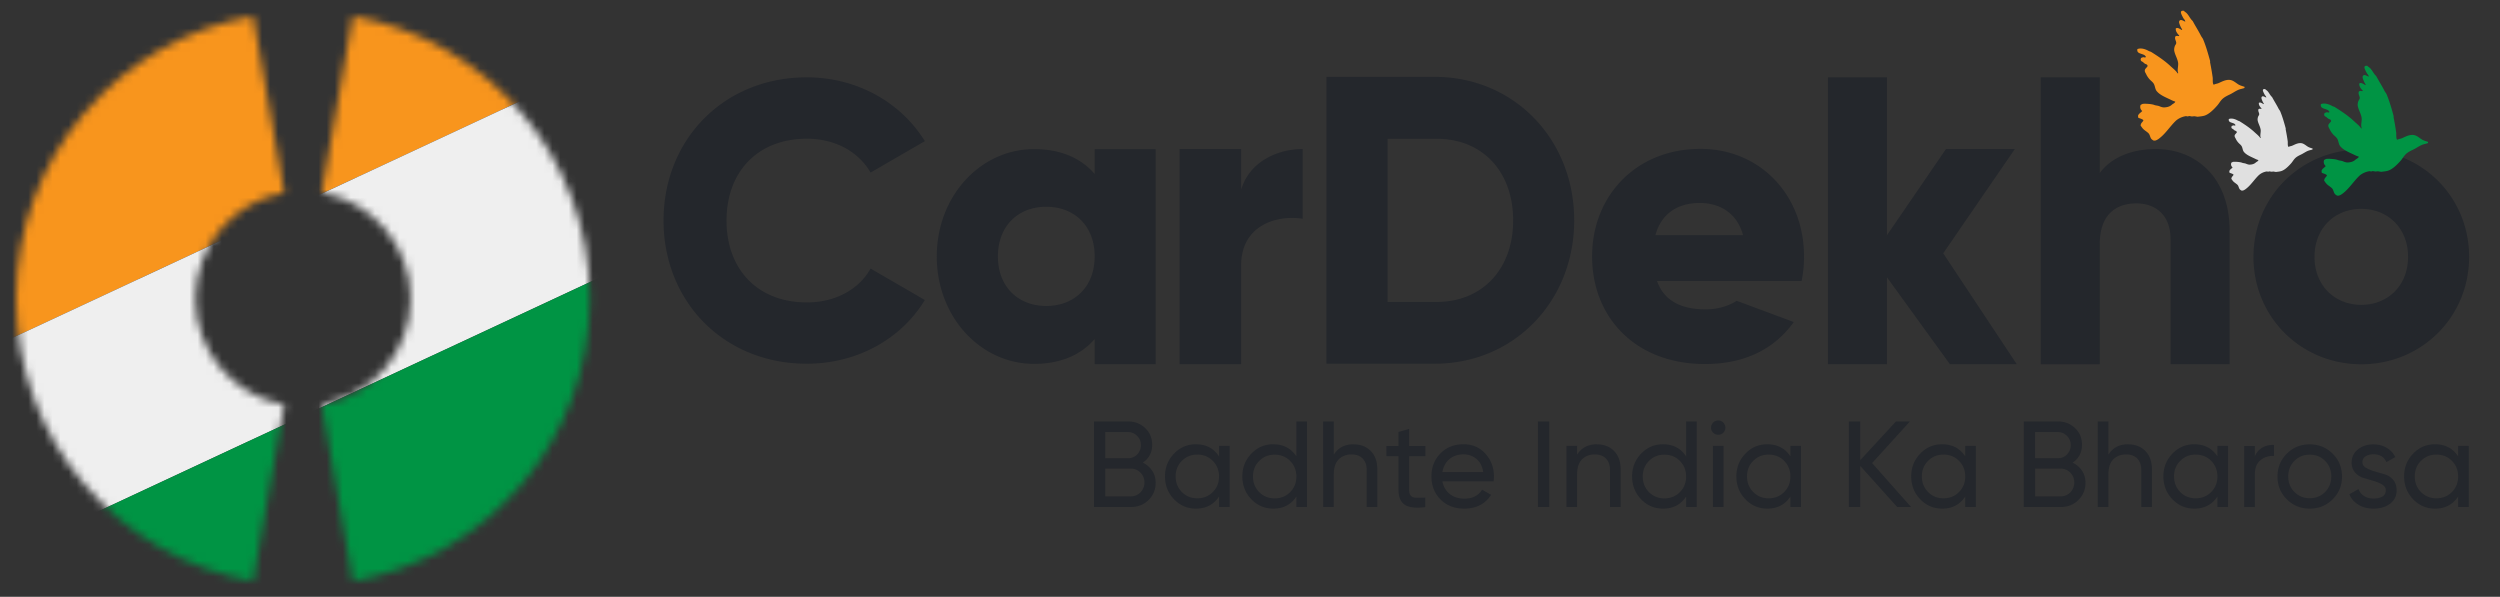
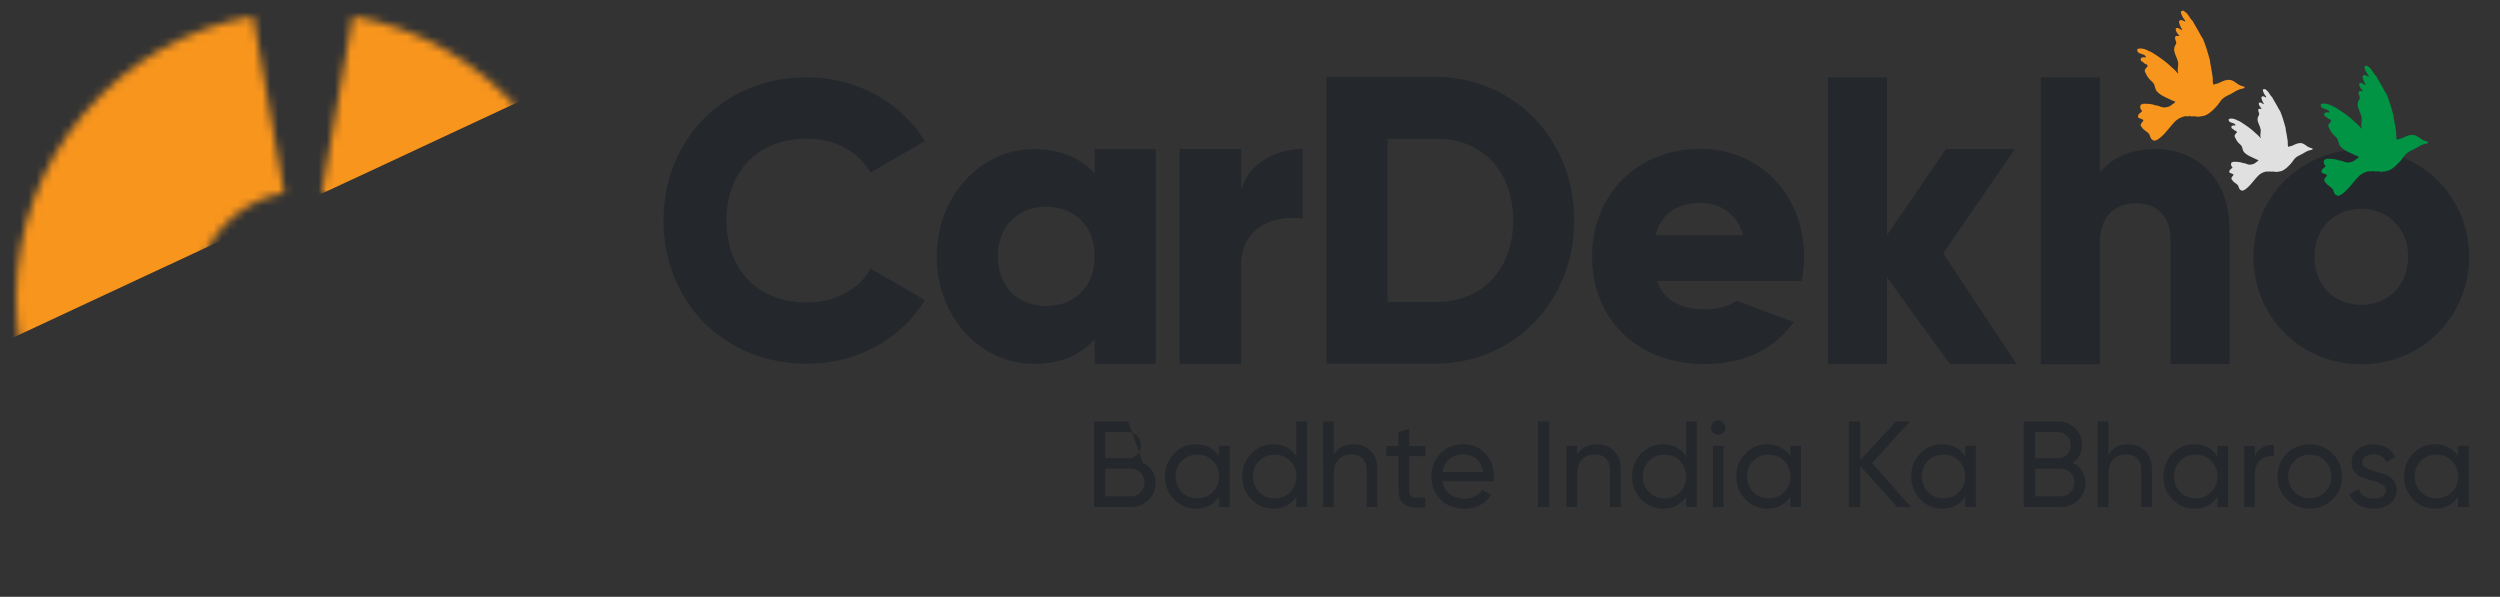
<svg xmlns="http://www.w3.org/2000/svg" width="310" height="74" fill="none" viewBox="0 0 310 74">
  <rect x="0" y="0" width="310" height="74" fill="#333333" stroke="none" />
  <g clip-path="url(#clip0_642_50)">
-     <path fill="#24272C" d="M82.28 27.35c0-10.05 7.47-17.76 17.76-17.76 6.2 0 11.66 3.08 14.64 7.91l-6.73 3.9c-1.51-2.63-4.44-4.2-7.9-4.2-6.05 0-9.96 4.05-9.96 10.15 0 6.1 3.91 10.15 9.96 10.15 3.46 0 6.44-1.56 7.9-4.2l6.73 3.9c-2.93 4.83-8.39 7.9-14.64 7.9-10.3 0-17.76-7.71-17.76-17.76M143.3 18.48v26.68h-7.56v-3.12c-1.67 1.92-4.14 3.08-7.52 3.08-6.61 0-12.06-5.8-12.06-13.32 0-7.52 5.45-13.31 12.06-13.31 3.38 0 5.85 1.16 7.52 3.08v-3.08h7.56v-.01Zm-7.56 13.31c0-3.78-2.52-6.15-6-6.15s-6 2.37-6 6.15c0 3.78 2.52 6.15 6 6.15s6-2.37 6-6.15ZM161.53 18.48v8.65c-3.16-.51-7.63.76-7.63 5.8v12.23h-7.63V18.48h7.63v5.04c1.01-3.41 4.42-5.04 7.63-5.04ZM241.79 45.16l-7.81-10.78v10.78h-7.32V9.59h7.32v19.58l7.32-10.69h8.54l-8.88 12.93 9.12 13.75h-8.29ZM276.47 28.58v16.58h-7.32v-15.5c0-3.03-1.9-4.44-4.24-4.44-2.69 0-4.54 1.56-4.54 5.03v14.92h-7.32V9.59h7.32v11.87c1.31-1.81 3.75-2.98 6.98-2.98 4.93 0 9.12 3.51 9.12 10.1ZM279.43 31.85c0-7.51 5.95-13.31 13.37-13.31 7.42 0 13.37 5.8 13.37 13.31 0 7.51-5.95 13.32-13.37 13.32-7.42 0-13.37-5.8-13.37-13.32Zm19.17 0c0-3.58-2.52-5.95-5.8-5.95s-5.8 2.37-5.8 5.95 2.52 5.95 5.8 5.95 5.8-2.37 5.8-5.95ZM195.2 27.32c0 10.06-7.47 17.78-17.29 17.78h-13.43V9.53h13.43c9.81 0 17.29 7.72 17.29 17.79Zm-7.57 0c0-6.1-3.86-10.11-9.47-10.11h-6.1v20.23h6.1c5.58 0 9.47-4.01 9.47-10.11M211.51 38.36c1.49 0 2.82-.41 3.84-1.06 0 0 2.36.88 7.08 2.63-2.47 3.44-6.21 5.21-11.02 5.21-8.63 0-13.99-5.81-13.99-13.34s5.46-13.34 13.44-13.34c7.38 0 12.84 5.71 12.84 13.34 0 1.07-.1 2.07-.3 3.04h-17.93c.92 2.62 3.24 3.52 6.03 3.52m4.64-9.2c-.8-2.92-3.09-3.99-5.36-3.99-2.87 0-4.81 1.42-5.51 3.99h10.87ZM141.71 57.37c.49.23.87.57 1.16 1 .29.43.43.93.43 1.5 0 .85-.3 1.56-.89 2.14-.59.58-1.32.86-2.18.86h-4.58V52.26h4.25c.83 0 1.53.28 2.11.83.58.55.86 1.24.86 2.06 0 .94-.38 1.68-1.15 2.21l-.01.01Zm-1.82-3.79h-2.84v3.24h2.84c.44 0 .82-.16 1.12-.47.3-.31.46-.7.46-1.15 0-.45-.15-.83-.46-1.14-.31-.31-.68-.48-1.11-.48h-.01Zm.33 7.97c.48 0 .88-.17 1.2-.5.32-.33.49-.74.49-1.23s-.17-.88-.49-1.21c-.33-.33-.73-.5-1.19-.5h-3.17v3.44h3.17-.01ZM151.16 55.29h1.32v7.58h-1.32v-1.3c-.66 1-1.61 1.5-2.87 1.5-1.06 0-1.97-.39-2.71-1.16-.74-.77-1.12-1.72-1.12-2.83s.37-2.05 1.12-2.83c.75-.78 1.65-1.16 2.71-1.16 1.25 0 2.21.5 2.87 1.5v-1.3Zm-2.7 6.5c.77 0 1.41-.26 1.93-.78s.77-1.17.77-1.93-.26-1.41-.77-1.93-1.16-.78-1.93-.78-1.39.26-1.91.78-.77 1.17-.77 1.93.26 1.41.77 1.93c.52.52 1.15.78 1.91.78ZM160.75 52.26h1.32v10.61h-1.32v-1.3c-.66 1-1.61 1.5-2.87 1.5-1.06 0-1.97-.39-2.71-1.16-.74-.77-1.12-1.72-1.12-2.83s.37-2.05 1.12-2.83c.75-.78 1.65-1.16 2.71-1.16 1.25 0 2.21.5 2.87 1.5v-4.34.01Zm-2.7 9.54c.77 0 1.41-.26 1.93-.78s.77-1.17.77-1.93-.26-1.41-.77-1.93-1.16-.78-1.93-.78-1.39.26-1.91.78-.77 1.17-.77 1.93.26 1.41.77 1.93c.52.52 1.15.78 1.91.78ZM167.85 55.1c.89 0 1.6.28 2.14.84.54.56.8 1.32.8 2.28v4.65h-1.32v-4.58c0-.62-.17-1.09-.5-1.43-.33-.34-.79-.51-1.38-.51-.66 0-1.19.21-1.59.61-.41.41-.61 1.04-.61 1.89v4.02h-1.32V52.26h1.32v4.12c.54-.86 1.35-1.29 2.46-1.29v.01ZM176.75 56.57h-2.02v4.11c0 .37.07.64.22.8.15.16.37.24.67.24.3 0 .68 0 1.12-.02v1.18c-1.15.15-2 .06-2.53-.28-.53-.34-.8-.98-.8-1.92v-4.11h-1.5V55.3h1.5v-1.73l1.32-.39v2.12h2.02v1.27ZM178.86 59.69c.13.68.44 1.2.93 1.58.49.38 1.09.56 1.81.56 1 0 1.73-.37 2.18-1.11l1.12.64c-.74 1.14-1.85 1.71-3.34 1.71-1.2 0-2.18-.38-2.93-1.13-.75-.75-1.13-1.71-1.13-2.86s.37-2.09 1.11-2.85c.74-.76 1.69-1.14 2.87-1.14 1.11 0 2.02.39 2.72 1.18.7.78 1.05 1.73 1.05 2.83 0 .19-.02.39-.05.59h-6.35.01Zm2.62-3.35c-.71 0-1.29.2-1.76.6-.47.4-.75.93-.86 1.6h5.06c-.11-.72-.39-1.26-.85-1.64-.46-.38-.99-.56-1.59-.56ZM190.7 52.26h1.41v10.61h-1.41V52.26ZM198.02 55.1c.89 0 1.6.28 2.14.84.54.56.8 1.32.8 2.28v4.65h-1.32v-4.58c0-.62-.17-1.09-.5-1.43-.33-.34-.79-.51-1.38-.51-.66 0-1.19.21-1.59.61-.41.41-.61 1.04-.61 1.89v4.02h-1.32v-7.58h1.32v1.09c.54-.86 1.35-1.29 2.46-1.29v.01ZM209.08 52.26h1.32v10.61h-1.32v-1.3c-.66 1-1.61 1.5-2.87 1.5-1.06 0-1.97-.39-2.71-1.16-.74-.77-1.12-1.72-1.12-2.83s.37-2.05 1.12-2.83c.75-.78 1.65-1.16 2.71-1.16 1.25 0 2.21.5 2.87 1.5v-4.34.01Zm-2.7 9.54c.77 0 1.41-.26 1.93-.78s.77-1.17.77-1.93-.26-1.41-.77-1.93-1.16-.78-1.93-.78-1.39.26-1.91.78-.77 1.17-.77 1.93.26 1.41.77 1.93c.52.52 1.15.78 1.91.78ZM213.07 53.91a.9.9 0 0 1-.64-.26.817.817 0 0 1-.26-.62c0-.24.09-.45.26-.63a.83.83 0 0 1 .64-.26c.26 0 .45.09.62.26.17.18.26.39.26.63s-.09.45-.26.62c-.17.17-.38.26-.62.26Zm-.67 8.96v-7.58h1.32v7.58h-1.32ZM222.01 55.29h1.32v7.58h-1.32v-1.3c-.66 1-1.61 1.5-2.87 1.5-1.06 0-1.97-.39-2.71-1.16-.74-.77-1.12-1.72-1.12-2.83s.37-2.05 1.12-2.83c.75-.78 1.65-1.16 2.71-1.16 1.25 0 2.21.5 2.87 1.5v-1.3Zm-2.7 6.5c.77 0 1.41-.26 1.93-.78s.77-1.17.77-1.93-.26-1.41-.77-1.93-1.16-.78-1.93-.78-1.39.26-1.91.78-.77 1.17-.77 1.93.26 1.41.77 1.93c.52.52 1.15.78 1.91.78ZM236.98 62.87h-1.73l-4.58-5.1v5.1h-1.41V52.26h1.41v4.8l4.43-4.8h1.73l-4.69 5.16 4.84 5.46v-.01ZM243.69 55.29h1.32v7.58h-1.32v-1.3c-.66 1-1.61 1.5-2.87 1.5-1.06 0-1.97-.39-2.71-1.16-.74-.77-1.12-1.72-1.12-2.83s.37-2.05 1.12-2.83c.75-.78 1.65-1.16 2.71-1.16 1.25 0 2.21.5 2.87 1.5v-1.3Zm-2.7 6.5c.77 0 1.41-.26 1.93-.78s.77-1.17.77-1.93-.26-1.41-.77-1.93-1.16-.78-1.93-.78-1.39.26-1.91.78-.77 1.17-.77 1.93.26 1.41.77 1.93c.52.52 1.15.78 1.91.78ZM257.01 57.37c.49.23.87.57 1.16 1 .29.43.43.93.43 1.5 0 .85-.3 1.56-.89 2.14-.59.58-1.32.86-2.18.86h-4.58V52.26h4.25c.83 0 1.53.28 2.11.83.58.55.86 1.24.86 2.06 0 .94-.38 1.68-1.15 2.21l-.01.01Zm-1.82-3.79h-2.84v3.24h2.84c.44 0 .82-.16 1.12-.47.3-.31.46-.7.46-1.15 0-.45-.15-.83-.46-1.14-.31-.31-.68-.48-1.11-.48h-.01Zm.33 7.97c.48 0 .88-.17 1.2-.5.32-.33.49-.74.49-1.23s-.17-.88-.49-1.21c-.33-.33-.73-.5-1.19-.5h-3.17v3.44h3.17-.01ZM263.9 55.1c.89 0 1.6.28 2.14.84.54.56.8 1.32.8 2.28v4.65h-1.32v-4.58c0-.62-.17-1.09-.5-1.43-.33-.34-.79-.51-1.38-.51-.66 0-1.19.21-1.59.61-.41.41-.61 1.04-.61 1.89v4.02h-1.32V52.26h1.32v4.12c.54-.86 1.35-1.29 2.46-1.29v.01ZM274.96 55.29h1.32v7.58h-1.32v-1.3c-.66 1-1.61 1.5-2.87 1.5-1.06 0-1.97-.39-2.71-1.16-.74-.77-1.12-1.72-1.12-2.83s.37-2.05 1.12-2.83c.75-.78 1.65-1.16 2.71-1.16 1.25 0 2.21.5 2.87 1.5v-1.3Zm-2.7 6.5c.77 0 1.41-.26 1.93-.78s.77-1.17.77-1.93-.26-1.41-.77-1.93-1.16-.78-1.93-.78-1.39.26-1.91.78-.77 1.17-.77 1.93.26 1.41.77 1.93c.52.52 1.15.78 1.91.78ZM279.6 56.57c.43-.94 1.22-1.41 2.37-1.41v1.38c-.65-.03-1.2.14-1.67.52s-.7.98-.7 1.8v4.02h-1.32V55.3h1.32v1.27ZM289.24 61.92c-.78.77-1.72 1.15-2.84 1.15-1.12 0-2.05-.38-2.83-1.15-.77-.77-1.16-1.71-1.16-2.83s.39-2.07 1.16-2.84c.77-.77 1.72-1.15 2.83-1.15s2.06.38 2.84 1.15c.78.77 1.17 1.71 1.17 2.84s-.39 2.07-1.17 2.83Zm-2.84-.14c.76 0 1.4-.26 1.91-.77.52-.52.77-1.16.77-1.93s-.26-1.41-.77-1.93-1.15-.77-1.91-.77-1.38.26-1.89.77-.77 1.16-.77 1.93.26 1.41.77 1.93c.52.51 1.15.77 1.89.77ZM292.94 57.32c0 .29.15.52.45.69.3.17.65.32 1.06.44l1.24.36c.42.12.77.35 1.06.69.29.34.43.77.43 1.3 0 .69-.27 1.24-.8 1.65-.53.41-1.21.62-2.04.62-.74 0-1.37-.16-1.9-.49-.53-.33-.9-.75-1.12-1.29l1.14-.65c.12.36.35.65.68.86.33.21.73.32 1.2.32.43 0 .79-.08 1.08-.25.28-.17.42-.43.42-.78 0-.29-.15-.53-.44-.7-.29-.18-.65-.33-1.06-.45-.41-.12-.83-.25-1.24-.37-.42-.12-.77-.35-1.06-.67-.29-.32-.44-.74-.44-1.24 0-.66.25-1.2.77-1.62.51-.42 1.15-.64 1.92-.64.62 0 1.17.14 1.65.42.48.28.84.67 1.08 1.16l-1.11.62c-.27-.65-.81-.97-1.62-.97-.37 0-.69.09-.96.26-.26.17-.39.42-.39.73ZM304.81 55.29h1.32v7.58h-1.32v-1.3c-.66 1-1.61 1.5-2.87 1.5-1.06 0-1.97-.39-2.71-1.16-.74-.77-1.12-1.72-1.12-2.83s.37-2.05 1.12-2.83c.75-.78 1.65-1.16 2.71-1.16 1.25 0 2.21.5 2.87 1.5v-1.3Zm-2.7 6.5c.77 0 1.41-.26 1.93-.78s.77-1.17.77-1.93-.26-1.41-.77-1.93-1.16-.78-1.93-.78-1.39.26-1.91.78-.77 1.17-.77 1.93.26 1.41.77 1.93c.52.52 1.15.78 1.91.78Z" />
+     <path fill="#24272C" d="M82.28 27.35c0-10.05 7.47-17.76 17.76-17.76 6.2 0 11.66 3.08 14.64 7.91l-6.73 3.9c-1.51-2.63-4.44-4.2-7.9-4.2-6.05 0-9.96 4.05-9.96 10.15 0 6.1 3.91 10.15 9.96 10.15 3.46 0 6.44-1.56 7.9-4.2l6.73 3.9c-2.93 4.83-8.39 7.9-14.64 7.9-10.3 0-17.76-7.71-17.76-17.76M143.3 18.48v26.68h-7.56v-3.12c-1.67 1.92-4.14 3.08-7.52 3.08-6.61 0-12.06-5.8-12.06-13.32 0-7.52 5.45-13.31 12.06-13.31 3.38 0 5.85 1.16 7.52 3.08v-3.08h7.56v-.01Zm-7.56 13.31c0-3.78-2.52-6.15-6-6.15s-6 2.37-6 6.15c0 3.78 2.52 6.15 6 6.15s6-2.37 6-6.15ZM161.53 18.48v8.65c-3.16-.51-7.63.76-7.63 5.8v12.23h-7.63V18.48h7.63v5.04c1.01-3.41 4.42-5.04 7.63-5.04ZM241.79 45.16l-7.81-10.78v10.78h-7.32V9.59h7.32v19.58l7.32-10.69h8.54l-8.88 12.93 9.12 13.75h-8.29ZM276.47 28.58v16.58h-7.32v-15.5c0-3.03-1.9-4.44-4.24-4.44-2.69 0-4.54 1.56-4.54 5.03v14.92h-7.32V9.59h7.32v11.87c1.31-1.81 3.75-2.98 6.98-2.98 4.93 0 9.12 3.51 9.12 10.1ZM279.43 31.85c0-7.51 5.95-13.31 13.37-13.31 7.42 0 13.37 5.8 13.37 13.31 0 7.51-5.95 13.32-13.37 13.32-7.42 0-13.37-5.8-13.37-13.32Zm19.17 0c0-3.58-2.52-5.95-5.8-5.95s-5.8 2.37-5.8 5.95 2.52 5.95 5.8 5.95 5.8-2.37 5.8-5.95ZM195.2 27.32c0 10.06-7.47 17.78-17.29 17.78h-13.43V9.53h13.43c9.81 0 17.29 7.72 17.29 17.79Zm-7.57 0c0-6.1-3.86-10.11-9.47-10.11h-6.1v20.23h6.1c5.58 0 9.47-4.01 9.47-10.11M211.51 38.36c1.49 0 2.82-.41 3.84-1.06 0 0 2.36.88 7.08 2.63-2.47 3.44-6.21 5.21-11.02 5.21-8.63 0-13.99-5.81-13.99-13.34s5.46-13.34 13.44-13.34c7.38 0 12.84 5.71 12.84 13.34 0 1.07-.1 2.07-.3 3.04h-17.93c.92 2.62 3.24 3.52 6.03 3.52m4.64-9.2c-.8-2.92-3.09-3.99-5.36-3.99-2.87 0-4.81 1.42-5.51 3.99h10.87ZM141.71 57.37c.49.23.87.57 1.16 1 .29.43.43.93.43 1.5 0 .85-.3 1.56-.89 2.14-.59.58-1.32.86-2.18.86h-4.58V52.26h4.25l-.01.01Zm-1.82-3.79h-2.84v3.24h2.84c.44 0 .82-.16 1.12-.47.3-.31.46-.7.46-1.15 0-.45-.15-.83-.46-1.14-.31-.31-.68-.48-1.11-.48h-.01Zm.33 7.97c.48 0 .88-.17 1.2-.5.32-.33.49-.74.49-1.23s-.17-.88-.49-1.21c-.33-.33-.73-.5-1.19-.5h-3.17v3.44h3.17-.01ZM151.16 55.29h1.32v7.58h-1.32v-1.3c-.66 1-1.61 1.5-2.87 1.5-1.06 0-1.97-.39-2.71-1.16-.74-.77-1.12-1.72-1.12-2.83s.37-2.05 1.12-2.83c.75-.78 1.65-1.16 2.71-1.16 1.25 0 2.21.5 2.87 1.5v-1.3Zm-2.7 6.5c.77 0 1.41-.26 1.93-.78s.77-1.17.77-1.93-.26-1.41-.77-1.93-1.16-.78-1.93-.78-1.39.26-1.91.78-.77 1.17-.77 1.93.26 1.41.77 1.93c.52.52 1.15.78 1.91.78ZM160.75 52.26h1.32v10.61h-1.32v-1.3c-.66 1-1.61 1.5-2.87 1.5-1.06 0-1.97-.39-2.71-1.16-.74-.77-1.12-1.72-1.12-2.83s.37-2.05 1.12-2.83c.75-.78 1.65-1.16 2.71-1.16 1.25 0 2.21.5 2.87 1.5v-4.34.01Zm-2.7 9.54c.77 0 1.41-.26 1.93-.78s.77-1.17.77-1.93-.26-1.41-.77-1.93-1.16-.78-1.93-.78-1.39.26-1.91.78-.77 1.17-.77 1.93.26 1.41.77 1.93c.52.52 1.15.78 1.91.78ZM167.85 55.1c.89 0 1.6.28 2.14.84.54.56.8 1.32.8 2.28v4.65h-1.32v-4.58c0-.62-.17-1.09-.5-1.43-.33-.34-.79-.51-1.38-.51-.66 0-1.19.21-1.59.61-.41.41-.61 1.04-.61 1.89v4.02h-1.32V52.26h1.32v4.12c.54-.86 1.35-1.29 2.46-1.29v.01ZM176.75 56.57h-2.02v4.11c0 .37.07.64.22.8.15.16.37.24.67.24.3 0 .68 0 1.12-.02v1.18c-1.15.15-2 .06-2.53-.28-.53-.34-.8-.98-.8-1.92v-4.11h-1.5V55.3h1.5v-1.73l1.32-.39v2.12h2.02v1.27ZM178.86 59.69c.13.68.44 1.2.93 1.58.49.38 1.09.56 1.81.56 1 0 1.73-.37 2.18-1.11l1.12.64c-.74 1.14-1.85 1.71-3.34 1.71-1.2 0-2.18-.38-2.93-1.13-.75-.75-1.13-1.71-1.13-2.86s.37-2.09 1.11-2.85c.74-.76 1.69-1.14 2.87-1.14 1.11 0 2.02.39 2.72 1.18.7.78 1.05 1.73 1.05 2.83 0 .19-.02.39-.05.59h-6.35.01Zm2.62-3.35c-.71 0-1.29.2-1.76.6-.47.4-.75.93-.86 1.6h5.06c-.11-.72-.39-1.26-.85-1.64-.46-.38-.99-.56-1.59-.56ZM190.7 52.26h1.41v10.61h-1.41V52.26ZM198.02 55.1c.89 0 1.6.28 2.14.84.54.56.8 1.32.8 2.28v4.65h-1.32v-4.58c0-.62-.17-1.09-.5-1.43-.33-.34-.79-.51-1.38-.51-.66 0-1.19.21-1.59.61-.41.41-.61 1.04-.61 1.89v4.02h-1.32v-7.58h1.32v1.09c.54-.86 1.35-1.29 2.46-1.29v.01ZM209.08 52.26h1.32v10.61h-1.32v-1.3c-.66 1-1.61 1.5-2.87 1.5-1.06 0-1.97-.39-2.71-1.16-.74-.77-1.12-1.72-1.12-2.83s.37-2.05 1.12-2.83c.75-.78 1.65-1.16 2.71-1.16 1.25 0 2.21.5 2.87 1.5v-4.34.01Zm-2.7 9.54c.77 0 1.41-.26 1.93-.78s.77-1.17.77-1.93-.26-1.41-.77-1.93-1.16-.78-1.93-.78-1.39.26-1.91.78-.77 1.17-.77 1.93.26 1.41.77 1.93c.52.52 1.15.78 1.91.78ZM213.07 53.91a.9.9 0 0 1-.64-.26.817.817 0 0 1-.26-.62c0-.24.09-.45.26-.63a.83.83 0 0 1 .64-.26c.26 0 .45.09.62.26.17.18.26.39.26.63s-.09.45-.26.62c-.17.17-.38.26-.62.26Zm-.67 8.96v-7.58h1.32v7.58h-1.32ZM222.01 55.29h1.32v7.58h-1.32v-1.3c-.66 1-1.61 1.5-2.87 1.5-1.06 0-1.97-.39-2.71-1.16-.74-.77-1.12-1.72-1.12-2.83s.37-2.05 1.12-2.83c.75-.78 1.65-1.16 2.71-1.16 1.25 0 2.21.5 2.87 1.5v-1.3Zm-2.7 6.5c.77 0 1.41-.26 1.93-.78s.77-1.17.77-1.93-.26-1.41-.77-1.93-1.16-.78-1.93-.78-1.39.26-1.91.78-.77 1.17-.77 1.93.26 1.41.77 1.93c.52.52 1.15.78 1.91.78ZM236.98 62.87h-1.73l-4.58-5.1v5.1h-1.41V52.26h1.41v4.8l4.43-4.8h1.73l-4.69 5.16 4.84 5.46v-.01ZM243.69 55.29h1.32v7.58h-1.32v-1.3c-.66 1-1.61 1.5-2.87 1.5-1.06 0-1.97-.39-2.71-1.16-.74-.77-1.12-1.72-1.12-2.83s.37-2.05 1.12-2.83c.75-.78 1.65-1.16 2.71-1.16 1.25 0 2.21.5 2.87 1.5v-1.3Zm-2.7 6.5c.77 0 1.41-.26 1.93-.78s.77-1.17.77-1.93-.26-1.41-.77-1.93-1.16-.78-1.93-.78-1.39.26-1.91.78-.77 1.17-.77 1.93.26 1.41.77 1.93c.52.52 1.15.78 1.91.78ZM257.01 57.37c.49.23.87.57 1.16 1 .29.43.43.93.43 1.5 0 .85-.3 1.56-.89 2.14-.59.58-1.32.86-2.18.86h-4.58V52.26h4.25c.83 0 1.53.28 2.11.83.58.55.86 1.24.86 2.06 0 .94-.38 1.68-1.15 2.21l-.01.01Zm-1.82-3.79h-2.84v3.24h2.84c.44 0 .82-.16 1.12-.47.3-.31.46-.7.46-1.15 0-.45-.15-.83-.46-1.14-.31-.31-.68-.48-1.11-.48h-.01Zm.33 7.97c.48 0 .88-.17 1.2-.5.32-.33.49-.74.49-1.23s-.17-.88-.49-1.21c-.33-.33-.73-.5-1.19-.5h-3.17v3.44h3.17-.01ZM263.9 55.1c.89 0 1.6.28 2.14.84.54.56.8 1.32.8 2.28v4.65h-1.32v-4.58c0-.62-.17-1.09-.5-1.43-.33-.34-.79-.51-1.38-.51-.66 0-1.19.21-1.59.61-.41.41-.61 1.04-.61 1.89v4.02h-1.32V52.26h1.32v4.12c.54-.86 1.35-1.29 2.46-1.29v.01ZM274.96 55.29h1.32v7.58h-1.32v-1.3c-.66 1-1.61 1.5-2.87 1.5-1.06 0-1.97-.39-2.71-1.16-.74-.77-1.12-1.72-1.12-2.83s.37-2.05 1.12-2.83c.75-.78 1.65-1.16 2.71-1.16 1.25 0 2.21.5 2.87 1.5v-1.3Zm-2.7 6.5c.77 0 1.41-.26 1.93-.78s.77-1.17.77-1.93-.26-1.41-.77-1.93-1.16-.78-1.93-.78-1.39.26-1.91.78-.77 1.17-.77 1.93.26 1.41.77 1.93c.52.52 1.15.78 1.91.78ZM279.6 56.57c.43-.94 1.22-1.41 2.37-1.41v1.38c-.65-.03-1.2.14-1.67.52s-.7.98-.7 1.8v4.02h-1.32V55.3h1.32v1.27ZM289.24 61.92c-.78.77-1.72 1.15-2.84 1.15-1.12 0-2.05-.38-2.83-1.15-.77-.77-1.16-1.71-1.16-2.83s.39-2.07 1.16-2.84c.77-.77 1.72-1.15 2.83-1.15s2.06.38 2.84 1.15c.78.77 1.17 1.71 1.17 2.84s-.39 2.07-1.17 2.83Zm-2.84-.14c.76 0 1.4-.26 1.91-.77.52-.52.77-1.16.77-1.93s-.26-1.41-.77-1.93-1.15-.77-1.91-.77-1.38.26-1.89.77-.77 1.16-.77 1.93.26 1.41.77 1.93c.52.51 1.15.77 1.89.77ZM292.94 57.32c0 .29.15.52.45.69.3.17.65.32 1.06.44l1.24.36c.42.12.77.35 1.06.69.29.34.43.77.43 1.3 0 .69-.27 1.24-.8 1.65-.53.41-1.21.62-2.04.62-.74 0-1.37-.16-1.9-.49-.53-.33-.9-.75-1.12-1.29l1.14-.65c.12.36.35.65.68.86.33.21.73.32 1.2.32.43 0 .79-.08 1.08-.25.28-.17.42-.43.42-.78 0-.29-.15-.53-.44-.7-.29-.18-.65-.33-1.06-.45-.41-.12-.83-.25-1.24-.37-.42-.12-.77-.35-1.06-.67-.29-.32-.44-.74-.44-1.24 0-.66.25-1.2.77-1.62.51-.42 1.15-.64 1.92-.64.62 0 1.17.14 1.65.42.48.28.84.67 1.08 1.16l-1.11.62c-.27-.65-.81-.97-1.62-.97-.37 0-.69.09-.96.26-.26.17-.39.42-.39.73ZM304.81 55.29h1.32v7.58h-1.32v-1.3c-.66 1-1.61 1.5-2.87 1.5-1.06 0-1.97-.39-2.71-1.16-.74-.77-1.12-1.72-1.12-2.83s.37-2.05 1.12-2.83c.75-.78 1.65-1.16 2.71-1.16 1.25 0 2.21.5 2.87 1.5v-1.3Zm-2.7 6.5c.77 0 1.41-.26 1.93-.78s.77-1.17.77-1.93-.26-1.41-.77-1.93-1.16-.78-1.93-.78-1.39.26-1.91.78-.77 1.17-.77 1.93.26 1.41.77 1.93c.52.52 1.15.78 1.91.78Z" />
    <mask id="mask0_642_50" width="72" height="71" x="2" y="2" maskUnits="userSpaceOnUse" style="mask-type:alpha">
      <path fill="url(#paint0_linear_642_50)" d="M24.23 37.04c0 6.58 4.76 12.04 11.02 13.14l-3.86 21.89C14.69 69.14 2 54.56 2 37.03 2 19.5 14.7 4.93 31.39 2l3.86 21.9c-6.26 1.1-11.02 6.56-11.02 13.14Z" />
      <path fill="url(#paint1_linear_642_50)" d="M43.75 72.07c16.699-2.93 29.388-17.507 29.39-35.035v.005-.01.005C73.138 19.497 60.449 4.93 43.75 2l-3.86 21.89c6.26 1.1 11.02 6.56 11.02 13.14 0 6.58-4.76 12.04-11.02 13.14l3.86 21.9Z" />
    </mask>
    <g mask="url(#mask0_642_50)">
      <path fill="#F8951D" d="M-41.115 31.454 79.424-24.754 91.042.162-29.497 56.37z" />
-       <path fill="#EFEFEF" d="M-29.497 56.371 91.043.163l10.139 21.745-120.539 56.208z" />
-       <path fill="#009444" d="m-19.357 78.116 120.539-56.209 10.14 21.746L-9.217 99.86l-10.14-21.745Z" />
    </g>
    <path fill="#009444" fill-rule="evenodd" d="M293.327 10.537a.504.504 0 0 0 .015-.083c-.141-.145-.332-.613-.375-.826-.024-.135.035-.25.124-.296.184-.093.459.125.635.176.002-.044.003-.04-.008-.061-.029-.168-.176-.267-.245-.404-.091-.174-.196-.364-.256-.552-.089-.273.073-.37.348-.318.081.109.213.173.314.266.246.237.397.57.61.826.059.07.15.147.192.223.319.603.69 1.165.998 1.781.071.141.2.28.261.424.36.86.619 1.774.873 2.71-.005.05-.002.093-.007.143.118.603.241 1.273.326 1.915.027.208-.046.812.147.869.171-.104.393-.116.58-.195.368-.152 1.077-.59 1.707-.314.299.133.528.345.789.5.213.123.505.2.722.273a.406.406 0 0 1-.011.145c-.184.074-.395.106-.597.17-.42.138-.796.43-1.187.618-.339.163-.697.331-.964.591-.248.24-.407.55-.643.816-.41.458-.996 1.067-1.592 1.241-.253.075-.56.096-.829.13-.125-.022-.249-.044-.377-.065-.093.003-.244.022-.33.028l-.316-.055c-.061.008-.149.044-.205.05-.068-.014-.139-.022-.207-.037-.503.074-.993.311-1.32.633-.669.661-1.208 1.515-1.942 2.088-.151.118-.61.493-.89.222-.31-.169-.273-.577-.486-.803-.185-.196-.428-.321-.63-.512-.147-.133-.247-.305-.362-.462.06-.4.238-.36.352-.657-.115-.143-.433-.222-.632-.3-.015-.05-.025-.052-.019-.132-.122-.298.424-.56.496-.714-.194-.179-.312-.414-.195-.752.08-.043.161-.086.242-.125.24-.05 1.132-.003 1.466.134.173.072.412.066.618.152.129.056.395.16.598.149.396-.019.706-.114.954-.34.128-.115.348-.184.422-.368-.009.003-.015 0-.021-.003-.001-.005.002-.01.004-.021-.258-.062-.489-.195-.698-.29-.625-.293-1.219-.545-1.592-1-.213-.256-.2-.681-.388-.955-.109-.154-.252-.274-.393-.404a2.601 2.601 0 0 1-.534-.77c-.061-.124-.23-.33-.128-.55.084-.182.256-.267.329-.45-.04-.037-.04-.106-.079-.139-.088-.082-.21-.08-.313-.163-.057-.042-.16-.144-.221-.185-.112-.08-.214-.08-.238-.21-.046-.074-.001-.205.037-.29l.236-.084c.19-.021.28.12.362-.067-.065-.054-.114-.157-.196-.202-.404-.225-.979-.179-.865-.742.455-.187 1.034.016 1.442.254.078.031.159.056.241.086.907.568 1.706 1.103 2.429 1.779.311.29.654.543.879.894.038-.006.024-.002.046-.014.02-.015.009-.002.028-.037-.168-.338.049-.887-.021-1.293-.091-.542-.387-.95-.478-1.478a1.265 1.265 0 0 1 .108-.635c.041-.08.153-.196.141-.355-.027-.276-.23-.466-.101-.779.05-.014.112-.052.165-.058.119-.01.196.05.281.006.018-.02.02-.016.033-.054-.213-.192-.506-.572-.421-.901.023-.007.042-.007.066-.01.209-.105.512.174.69.23l.006-.012Z" clip-rule="evenodd" />
    <path fill="#F8951D" fill-rule="evenodd" d="M270.571 3.71a.639.639 0 0 0 .015-.083c-.141-.145-.332-.613-.375-.826-.025-.135.035-.25.124-.296.184-.093.458.125.635.176.002-.044.003-.04-.008-.06-.03-.169-.176-.268-.246-.404-.09-.175-.195-.365-.255-.553-.09-.273.073-.37.348-.318.081.109.213.173.313.266.246.237.398.57.61.826.06.071.151.147.193.223.319.603.69 1.166.998 1.781.071.141.199.28.261.424.36.86.618 1.774.873 2.71-.005.05-.002.093-.007.144.118.603.241 1.272.326 1.914.027.208-.046.813.147.869.171-.104.393-.115.58-.195.368-.152 1.077-.59 1.707-.314.299.133.528.345.789.5.213.123.504.2.722.273a.406.406 0 0 1-.011.145c-.184.074-.396.106-.597.17-.421.138-.796.43-1.187.618-.339.163-.697.332-.964.591-.248.24-.407.551-.643.816-.41.459-.996 1.067-1.592 1.242-.253.074-.56.095-.83.13-.124-.022-.248-.045-.377-.066-.092.003-.243.023-.33.028a16.719 16.719 0 0 0-.315-.054c-.061.008-.149.043-.206.05-.068-.014-.139-.023-.207-.037-.502.074-.992.31-1.319.632-.669.662-1.208 1.516-1.942 2.089-.152.118-.61.492-.891.222-.309-.17-.272-.578-.485-.804-.185-.196-.428-.32-.631-.511-.147-.134-.246-.306-.361-.463.059-.4.238-.36.352-.657-.116-.143-.433-.221-.632-.3-.015-.05-.025-.052-.019-.132-.122-.298.424-.56.496-.714-.194-.178-.312-.413-.196-.752.081-.043.161-.086.243-.125.24-.05 1.132-.003 1.466.134.173.072.411.066.618.152.129.056.395.16.597.149.397-.018.707-.114.955-.339.128-.116.348-.185.422-.368-.01.002-.015-.001-.021-.004-.002-.005.002-.01.004-.02-.259-.062-.489-.196-.698-.291-.625-.293-1.219-.545-1.592-1-.213-.256-.2-.681-.388-.954-.109-.155-.252-.274-.393-.405a2.604 2.604 0 0 1-.535-.77c-.061-.124-.229-.33-.127-.55.084-.182.255-.267.329-.45-.04-.037-.041-.106-.08-.138-.087-.082-.21-.08-.312-.164-.057-.042-.16-.144-.221-.185-.112-.08-.215-.08-.238-.21-.047-.074-.002-.205.037-.29l.236-.084c.189-.02.28.12.362-.067-.065-.054-.115-.157-.196-.202-.404-.224-.979-.179-.865-.742.455-.187 1.034.016 1.442.254.078.031.159.057.241.086.907.568 1.706 1.103 2.428 1.779.311.291.655.543.88.894.038-.006.024-.002.045-.013.02-.016.009-.003.029-.038-.168-.338.048-.887-.022-1.293-.09-.542-.386-.95-.477-1.478a1.255 1.255 0 0 1 .108-.634c.04-.08.153-.197.141-.355-.027-.277-.23-.467-.101-.78.05-.014.112-.052.165-.058.119-.01.196.05.281.006.018-.02.02-.015.033-.054-.213-.192-.506-.572-.421-.9.022-.007.042-.008.066-.01.209-.106.511.173.689.229l.007-.012Z" clip-rule="evenodd" />
    <path fill="#E0E0E0" fill-rule="evenodd" d="M280.702 12.902a.386.386 0 0 0 .012-.065c-.11-.114-.259-.48-.293-.647-.019-.105.027-.195.097-.231.144-.073.358.098.497.138.001-.035.002-.031-.007-.048-.023-.131-.138-.209-.192-.316-.071-.136-.152-.285-.199-.432-.071-.213.057-.289.272-.248.063.085.166.135.245.208.192.185.311.445.477.646.047.055.118.115.15.174.25.471.54.912.781 1.393.055.11.156.219.204.331.282.673.484 1.388.683 2.12-.004.039-.002.072-.006.112.092.471.189.995.255 1.497.021.163-.036.635.115.68.133-.082.307-.09.454-.153.287-.119.842-.462 1.335-.246.233.104.412.27.616.39.167.098.395.157.565.215.002.034.004.064-.009.113-.144.058-.309.083-.467.134-.328.107-.622.335-.928.482-.265.128-.545.26-.753.463-.195.187-.319.43-.503.638-.321.358-.779.834-1.245.97-.198.059-.438.076-.649.103a17.866 17.866 0 0 0-.295-.052c-.072.002-.19.018-.258.022l-.246-.043c-.048.007-.117.035-.161.04-.053-.011-.109-.018-.162-.03a1.91 1.91 0 0 0-1.032.495c-.523.517-.945 1.185-1.519 1.633-.118.093-.477.386-.696.174-.242-.132-.213-.451-.38-.629-.144-.153-.334-.25-.493-.4-.115-.104-.192-.238-.282-.361.046-.313.186-.281.275-.514-.091-.112-.339-.173-.495-.235-.011-.038-.019-.04-.015-.103-.095-.232.332-.438.389-.558-.152-.14-.244-.323-.153-.588.063-.034.126-.067.189-.098.188-.04.885-.002 1.147.105.135.056.321.052.483.12.101.042.309.123.467.115.311-.014.553-.089.747-.265.1-.09.272-.145.329-.288-.007.002-.011 0-.016-.003-.001-.003.002-.008.003-.016-.202-.048-.382-.152-.546-.227-.488-.229-.953-.426-1.245-.781-.166-.2-.156-.534-.303-.747-.085-.12-.197-.215-.307-.316a2.022 2.022 0 0 1-.418-.602c-.048-.098-.179-.258-.1-.431.066-.142.2-.208.258-.352-.032-.029-.032-.082-.063-.108-.068-.064-.164-.063-.244-.128-.044-.033-.125-.113-.173-.145-.087-.062-.168-.062-.186-.163-.036-.059-.001-.161.029-.227l.184-.066c.149-.017.219.093.284-.052-.051-.043-.09-.124-.154-.159-.316-.175-.765-.14-.676-.58.356-.146.809.013 1.128.199.061.024.124.044.188.067.709.444 1.334.863 1.899 1.391.243.228.512.425.688.7.029-.006.019-.003.035-.011.016-.012.007-.002.022-.03-.131-.264.039-.693-.016-1.01-.071-.425-.302-.744-.373-1.156a.98.98 0 0 1 .084-.497c.032-.062.12-.154.11-.277-.021-.216-.179-.365-.079-.61.039-.011.088-.04.129-.045.093-.008.153.04.22.005.014-.016.015-.013.026-.043-.167-.15-.396-.447-.329-.704.017-.005.032-.006.051-.008.164-.082.4.136.539.18l.005-.01Z" clip-rule="evenodd" />
  </g>
  <defs>
    <linearGradient id="paint0_linear_642_50" x1="39.89" x2="73.14" y1="37.035" y2="37.035" gradientUnits="userSpaceOnUse">
      <stop stop-color="#009444" />
      <stop offset="1" stop-color="#8DC63F" />
    </linearGradient>
    <linearGradient id="paint1_linear_642_50" x1="39.89" x2="73.14" y1="37.035" y2="37.035" gradientUnits="userSpaceOnUse">
      <stop stop-color="#009444" />
      <stop offset="1" stop-color="#8DC63F" />
    </linearGradient>
    <clipPath id="clip0_642_50">
      <path fill="#fff" d="M0 0h309.38v73.33H0z" />
    </clipPath>
  </defs>
</svg>